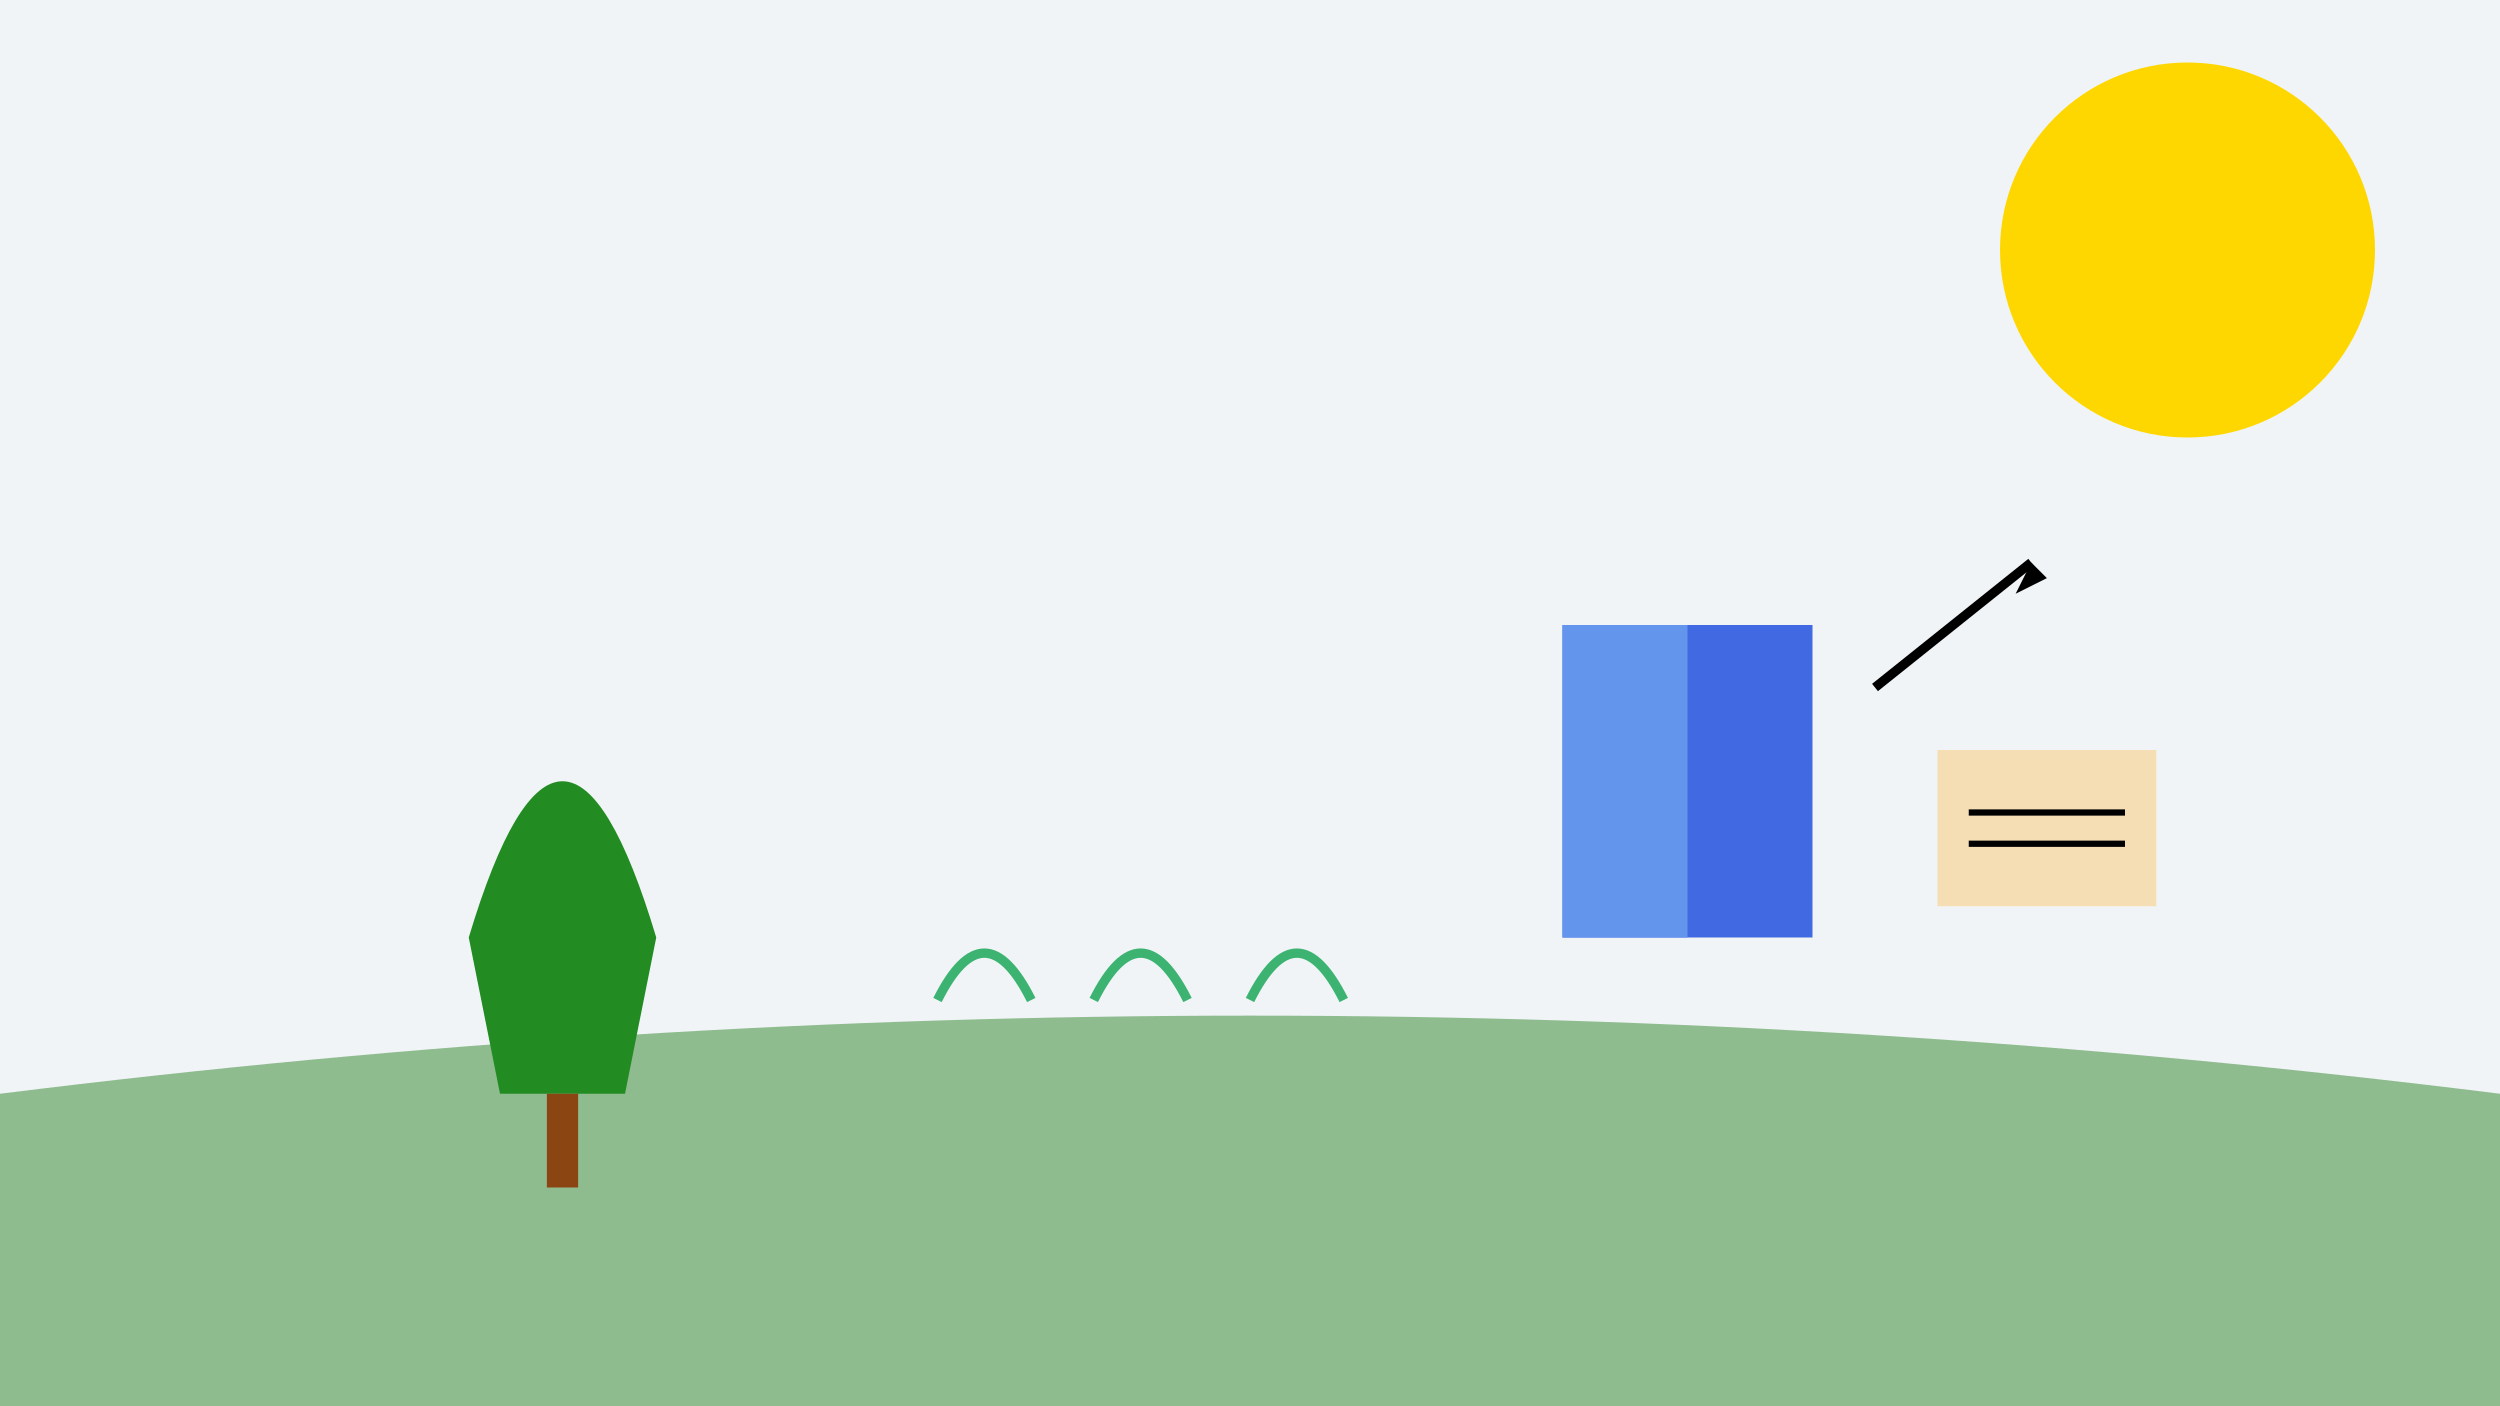
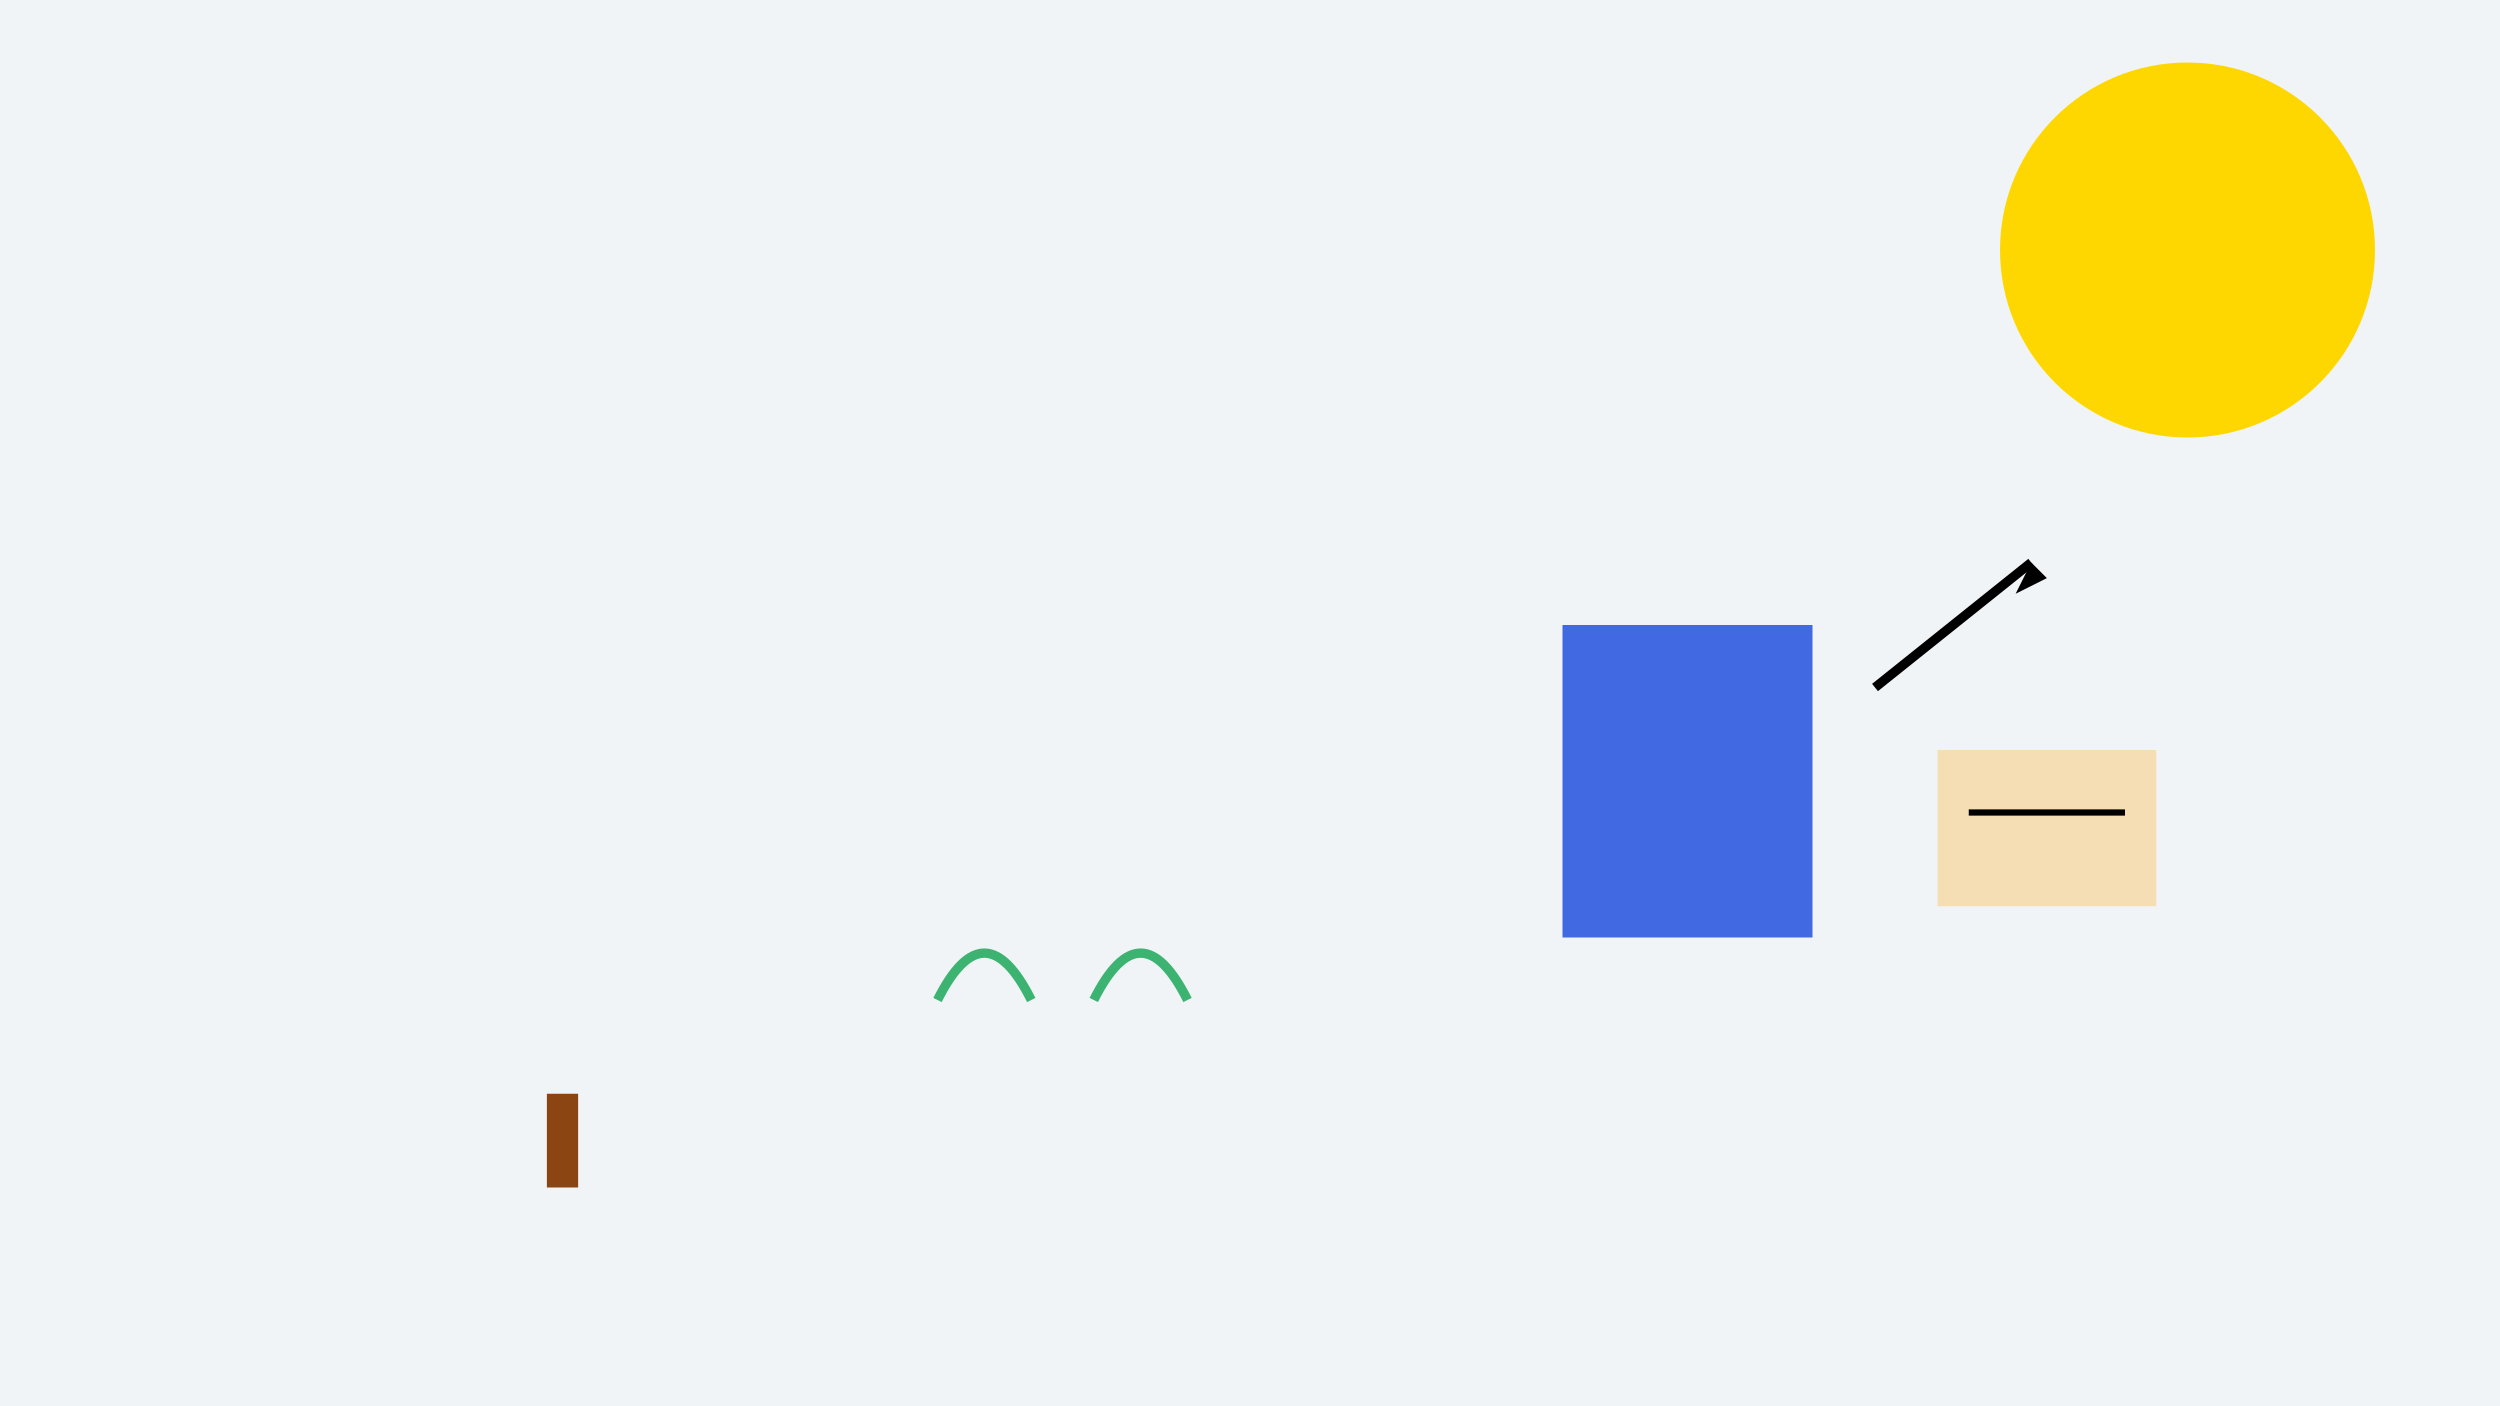
<svg xmlns="http://www.w3.org/2000/svg" viewBox="0 0 800 450" width="800" height="450">
  <rect width="100%" height="100%" fill="#f0f4f7" />
-   <path d="M0 350 Q 400 300 800 350 L 800 450 L 0 450 Z" fill="#8fbc8f" />
  <circle cx="700" cy="80" r="60" fill="#ffd700" />
-   <path d="M150 300 Q 180 200 210 300 L 200 350 L 160 350 Z" fill="#228b22" />
  <rect x="175" y="350" width="10" height="30" fill="#8b4513" />
  <path d="M300 320 C 310 300 320 300 330 320" stroke="#3cb371" stroke-width="3" fill="none" />
  <path d="M350 320 C 360 300 370 300 380 320" stroke="#3cb371" stroke-width="3" fill="none" />
-   <path d="M400 320 C 410 300 420 300 430 320" stroke="#3cb371" stroke-width="3" fill="none" />
  <rect x="500" y="200" width="80" height="100" fill="#4169e1" />
-   <rect x="500" y="200" width="40" height="100" fill="#6495ed" />
  <line x1="600" y1="220" x2="650" y2="180" stroke="#000000" stroke-width="3" />
  <polygon points="650,180 645,190 655,185" fill="#000000" />
  <rect x="620" y="240" width="70" height="50" fill="#f5deb3" />
  <line x1="630" y1="260" x2="680" y2="260" stroke="#000000" stroke-width="2" />
-   <line x1="630" y1="270" x2="680" y2="270" stroke="#000000" stroke-width="2" />
</svg>